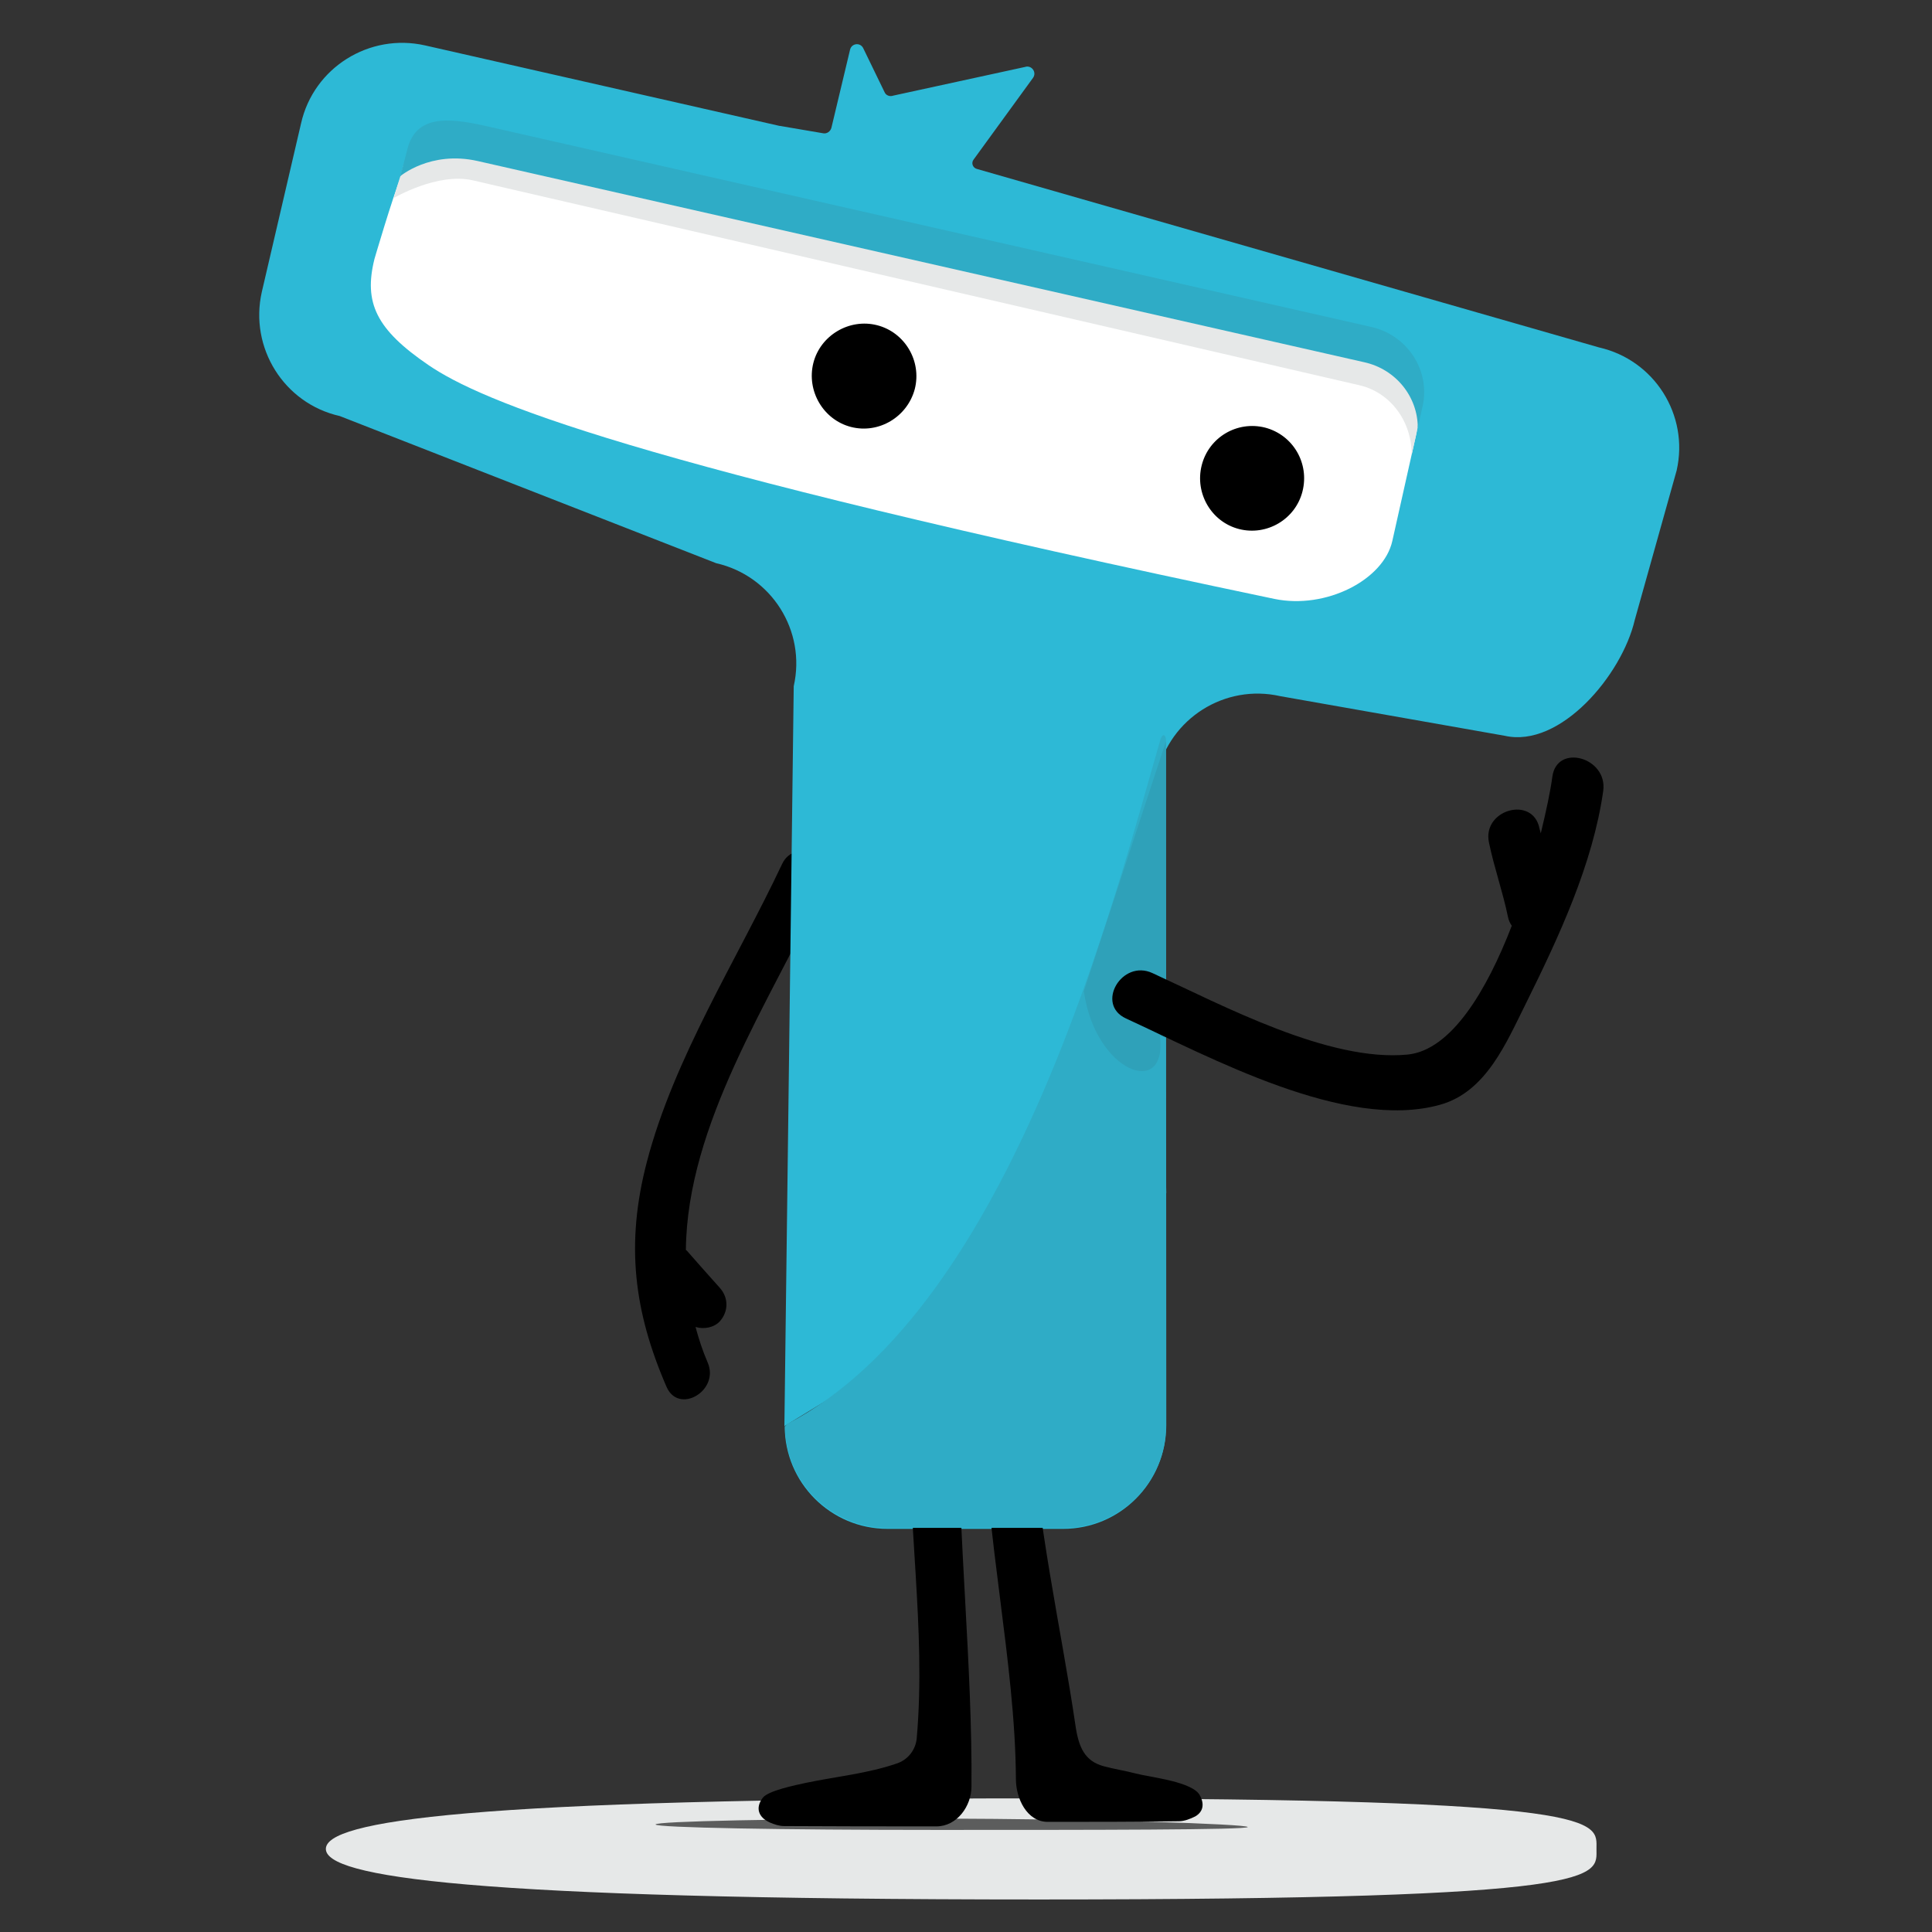
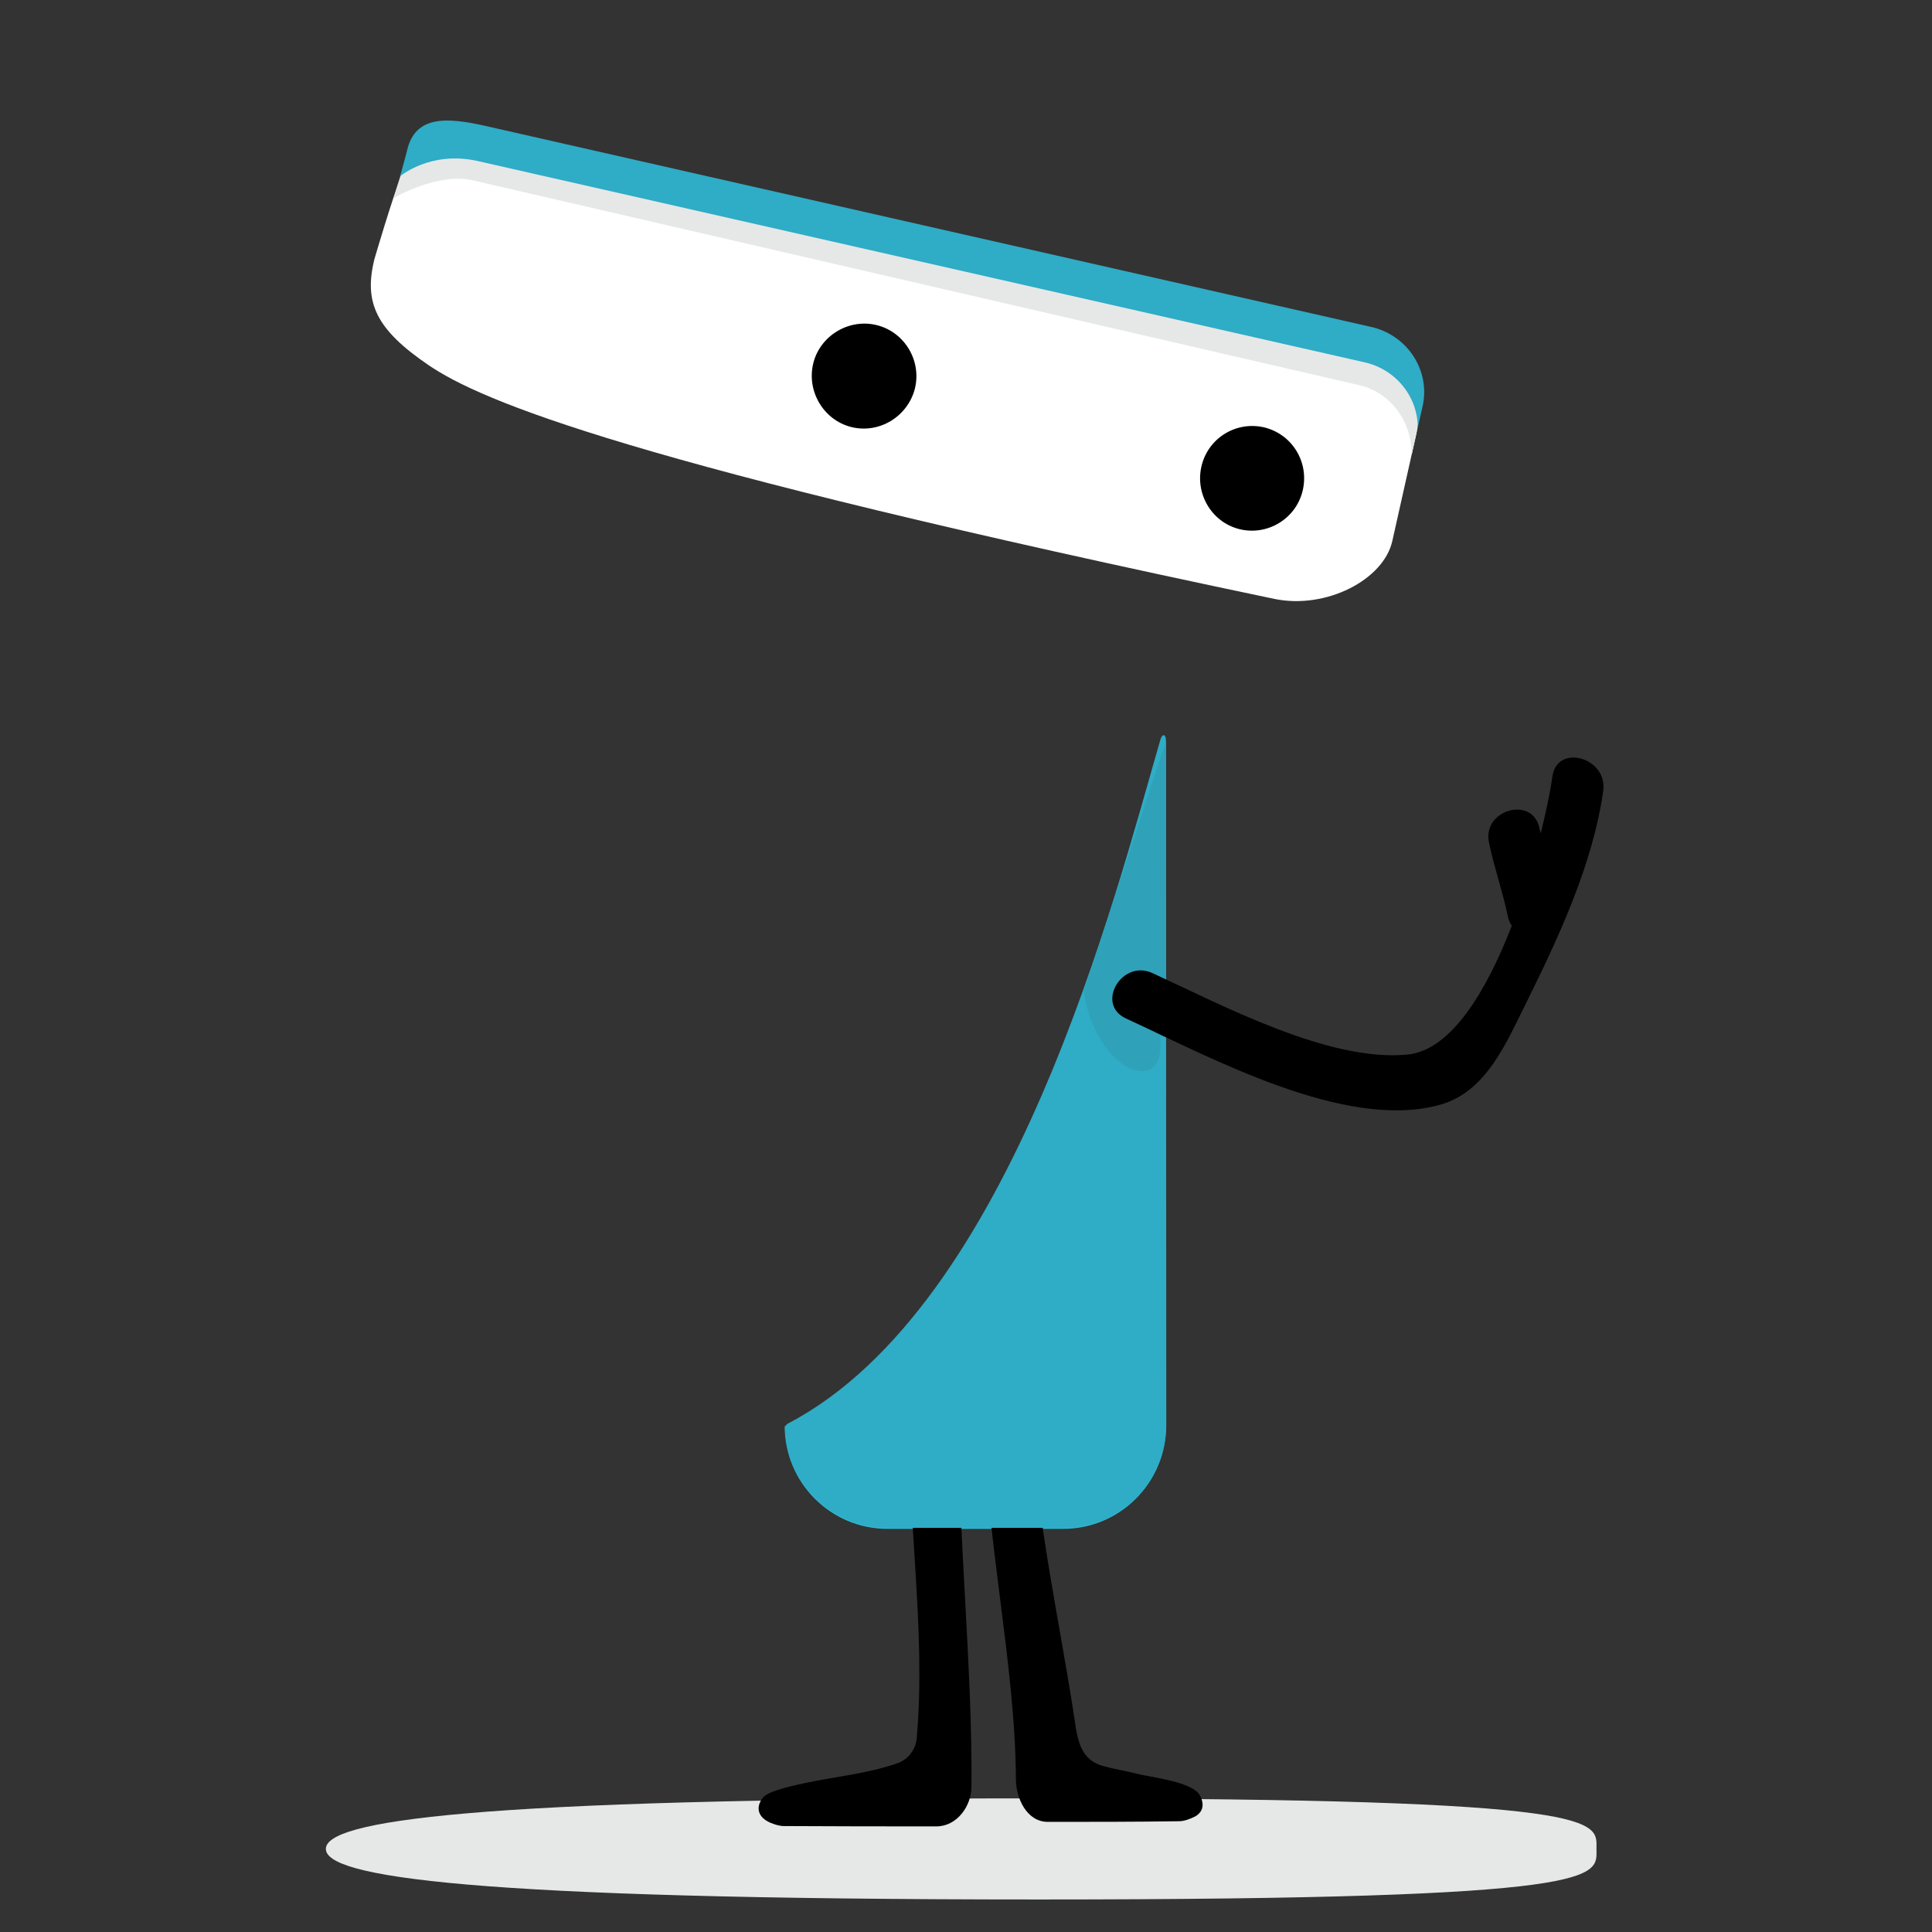
<svg xmlns="http://www.w3.org/2000/svg" version="1.0" id="Calque_1" x="0" y="0" viewBox="0 0 600 600" xml:space="preserve">
  <rect x="0" y="0" width="600" height="600" fill="#333333" stroke="none" />
  <style type="text/css">.st0{fill:#2db9d6}.st1{fill:#e6e8e8}</style>
-   <path d="M255.7 275.8c4-8.6-8.7-16.1-12.8-7.5-14.1 29.9-33.6 60.3-42 92.5-6.7 25.6-4 46.6 6.1 69.9 3.8 8.7 16.5 1.2 12.8-7.5-1.6-3.7-2.8-7.4-3.8-11.1 2.6.8 5.7.2 7.5-1.7 2.8-3.1 2.8-7.4 0-10.5-3.4-3.8-6.8-7.6-10.2-11.5-.1-.1-.2-.1-.3-.2.4-39.2 26-77 42.7-112.4z" />
+   <path d="M255.7 275.8z" />
  <path class="st0" d="M362.1 442.9c0 17.6-14.3 31.9-31.9 31.9h-54.6c-17.6 0-31.9-14.3-31.9-31.9" />
  <path class="st1" d="M101.2 574.2c0 8.6 43.5 15.7 221.5 15.7s173.1-7 173.1-15.7c0-8.6 4.9-15.7-173.1-15.7s-221.5 7.1-221.5 15.7z" />
-   <path d="M203.6 566.6c0-1 39.1-1.8 87.2-1.8s96.7 1.7 96.7 2.6-48.6.9-96.7.9-87.2-.7-87.2-1.7z" fill="#5c5d5d" />
  <path d="M297.6 437.5c-4.8-.6-9.5-1.1-14.4-1.7-.2.9-.4 1.5-.4 2.1-1.4 34 4.9 67.5 1.9 101.9-.3 3.5-2.6 6.6-6 7.8-9.2 3.2-19 4.1-28.5 6.1-3.2.7-11.6 2.4-13.3 4.6-2.4 3.1-1.4 6.1 2.2 7.7 1.4.6 2.9 1.1 4.4 1.1 15.8.1 31.5.1 47.3.1 6.4 0 10.9-6.3 10.9-12.4.3-37.1-4.1-77.1-4-114.2.1-.9 0-1.8-.1-3.1zm22.3-2.8c-4.4.6-9.7 1.1-14 1.7-.1 1.3-.2 2.5-.2 3.8.1 36.2 9.6 76 9.8 112.3 0 6 3.4 13.3 9.9 13.3 13.6 0 27.2 0 40.7-.2 1.7 0 3.5-.7 5.1-1.5 2.4-1.4 2.9-3.7 1.5-6.4-2.1-4.4-15.3-5.7-19.9-6.9-3.4-.9-6.8-1.4-10.1-2.3-5.8-1.6-7.7-5.8-8.7-12.6-4.5-30.7-12.2-63.4-13.8-96.8 0-1.5-.1-2.9-.3-4.4z" />
-   <path class="st0" d="M362.2 370.5l-2.8-130.2c3.9-17.2 21-28 38.2-24.1l69.7 12.3c17.2 3.9 36.4-18.8 40.4-36l13-46.4c3.9-17.2-6.9-34.3-24.1-38.2L303.5 52.5c-1.4-.3-2-1.9-1.1-3l18.4-25.3c1.3-1.8-.5-4.1-2.5-3.4l-40.9 8.9c-1.1.4-2.3-.1-2.7-1.1L268.1 15c-.9-1.9-3.6-1.6-4.1.4l-5.8 24.3c-.3 1.1-1.4 1.9-2.5 1.7l-13.5-2.3h-.1L132 14.1c-17.3-3.9-34.6 6.9-38.5 24.2L81.3 90.7c-3.9 17.3 6.9 34.6 24.2 38.5l116.9 45.7c17.2 3.9 28 21 24.1 38.2l-2.9 229.8" />
  <path d="M439.7 135.4l-7.3 32.6c-2.7 12.1-20.6 21.3-36.6 18-200.6-42-246.4-61.5-262.7-72.6s-20.2-19.4-16.8-33c0 0 5.4-18.5 8.4-26.1s12.7-11.4 24.1-8.9L424 108.9c11.4 2.5 18.4 14.4 15.7 26.5z" fill="#fff" />
  <path d="M264.3 132.6c8.6 2.2 17.5-3.1 19.8-11.8 2.2-8.7-3.1-17.6-11.7-19.8-8.6-2.2-17.6 3.1-19.8 11.7-2.2 8.7 3.1 17.7 11.7 19.9zm140.2 20c2.2-8.7-2.9-17.5-11.6-19.8-8.7-2.2-17.5 3-19.7 11.7-2.2 8.7 3 17.6 11.6 19.8 8.6 2.2 17.5-3 19.7-11.7z" />
  <path class="st1" d="M422 119.6L146.8 56c-11-2.5-24.5 5.5-24.5 5.5s0-.4 2.6-8.6c2.7-12.1 12.7-11.4 24.1-8.9l275.2 63.5c11.4 2.6 18.5 14.5 15.8 26.6l-1.6 7.2c.1-10.3-6.5-19.5-16.4-21.7z" />
  <path d="M423.7 112.5L148.3 50c-14.7-3.3-24.1 4.8-24.1 4.8s0 .5 2.2-8c2.5-11.1 12.5-10.3 23.9-7.8l275.4 62.5c11.4 2.5 18.6 13.6 16.1 24.7l-1.5 6.6c0-9.5-6.7-18.1-16.6-20.3zm-179 329.6c-.6.3-.9.9-.9 1.5.5 17.1 14.6 30.9 31.9 30.9h54.6c17.6 0 31.9-14.3 31.9-31.9l-.1-212.6c0-2-1.1-2.3-1.7-.4-13.7 47.1-45.7 175.9-115.7 212.5z" fill="#2facc6" />
  <path d="M362.1 322.4v-92.2l-25.5 77.6c3.5 25.3 26.2 33.7 23.6 13.8" fill="#2fa1b9" />
  <path d="M482.1 241.2c-.6 4.5-1.9 10.6-3.6 17.6-.1-.5-.3-1-.4-1.5-2-10.3-17.8-5.9-15.7 4.3 1.6 7.8 4.3 15.3 5.9 23.1.2 1.1.7 2.1 1.2 2.8-7.8 20.2-18.8 38.6-32.3 40-24.5 2.4-57.5-15.3-79.3-25.3-9.5-4.4-17.8 9.7-8.2 14.1 26.1 12 68.1 35 97.5 26.8 14.4-4 20.6-19.3 26.8-31.7 10.1-20.4 20.7-43.1 23.9-65.8 1.4-10.4-14.4-14.8-15.8-4.4z" />
</svg>